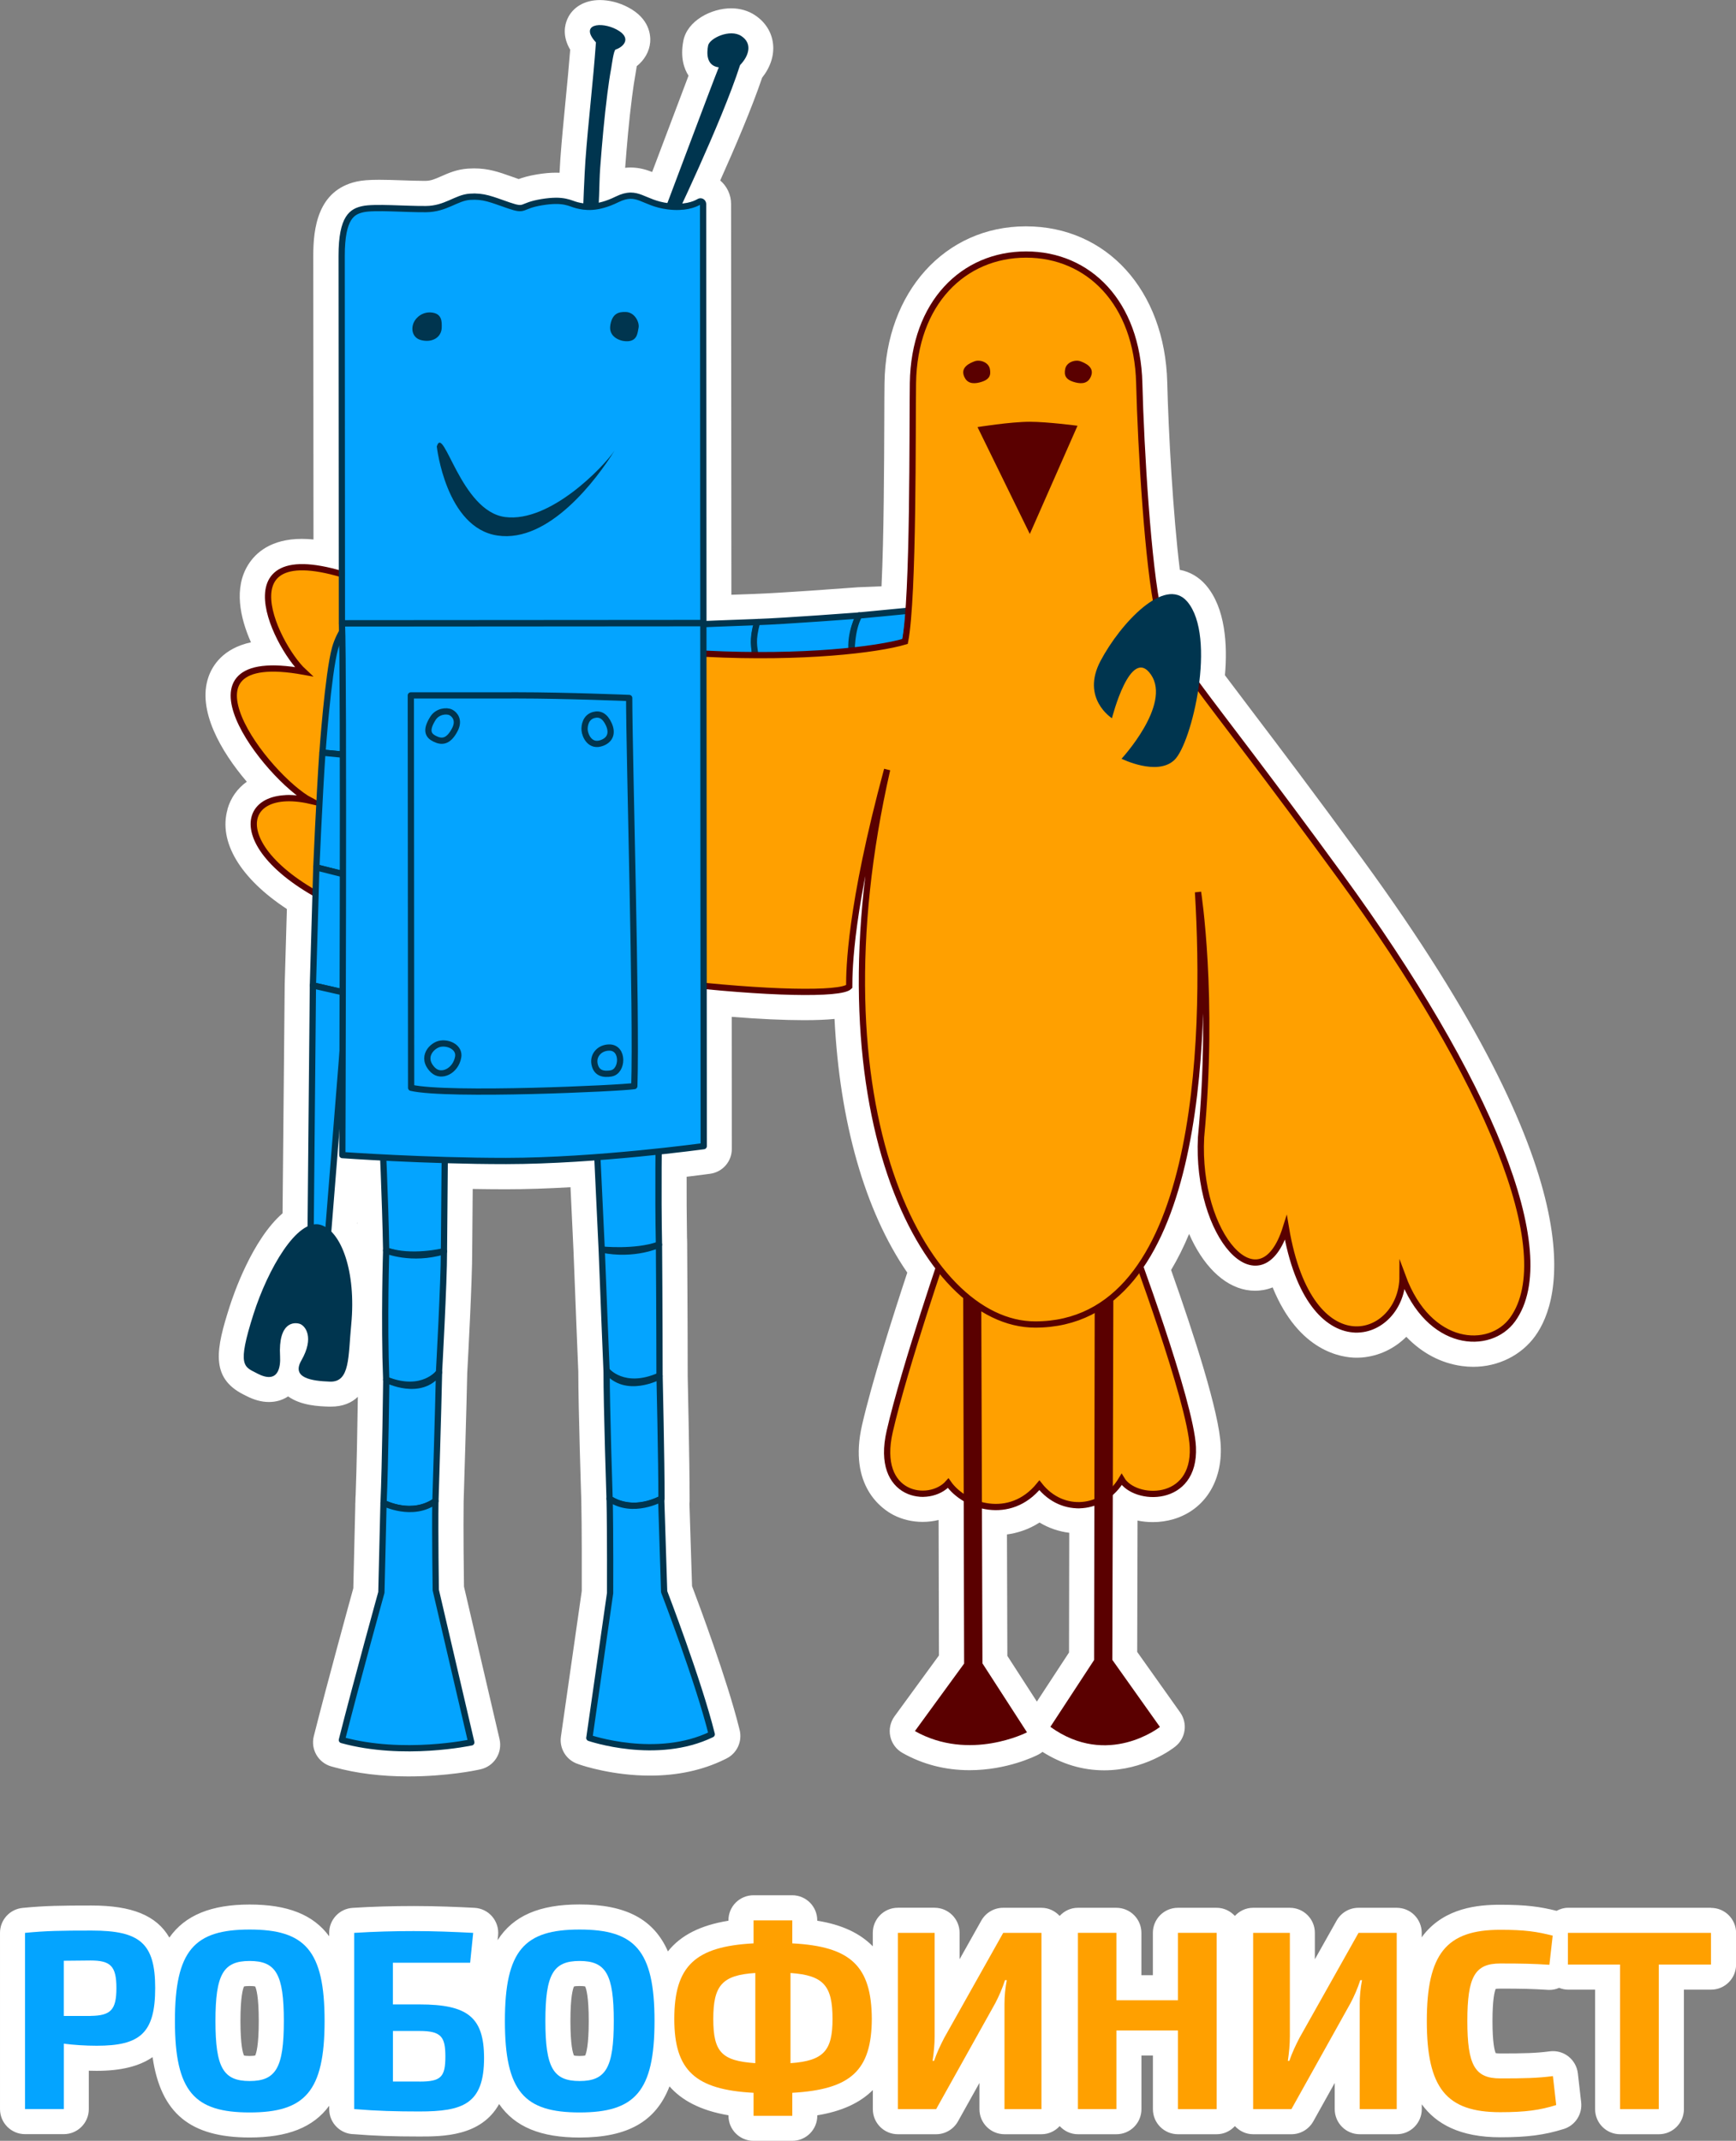
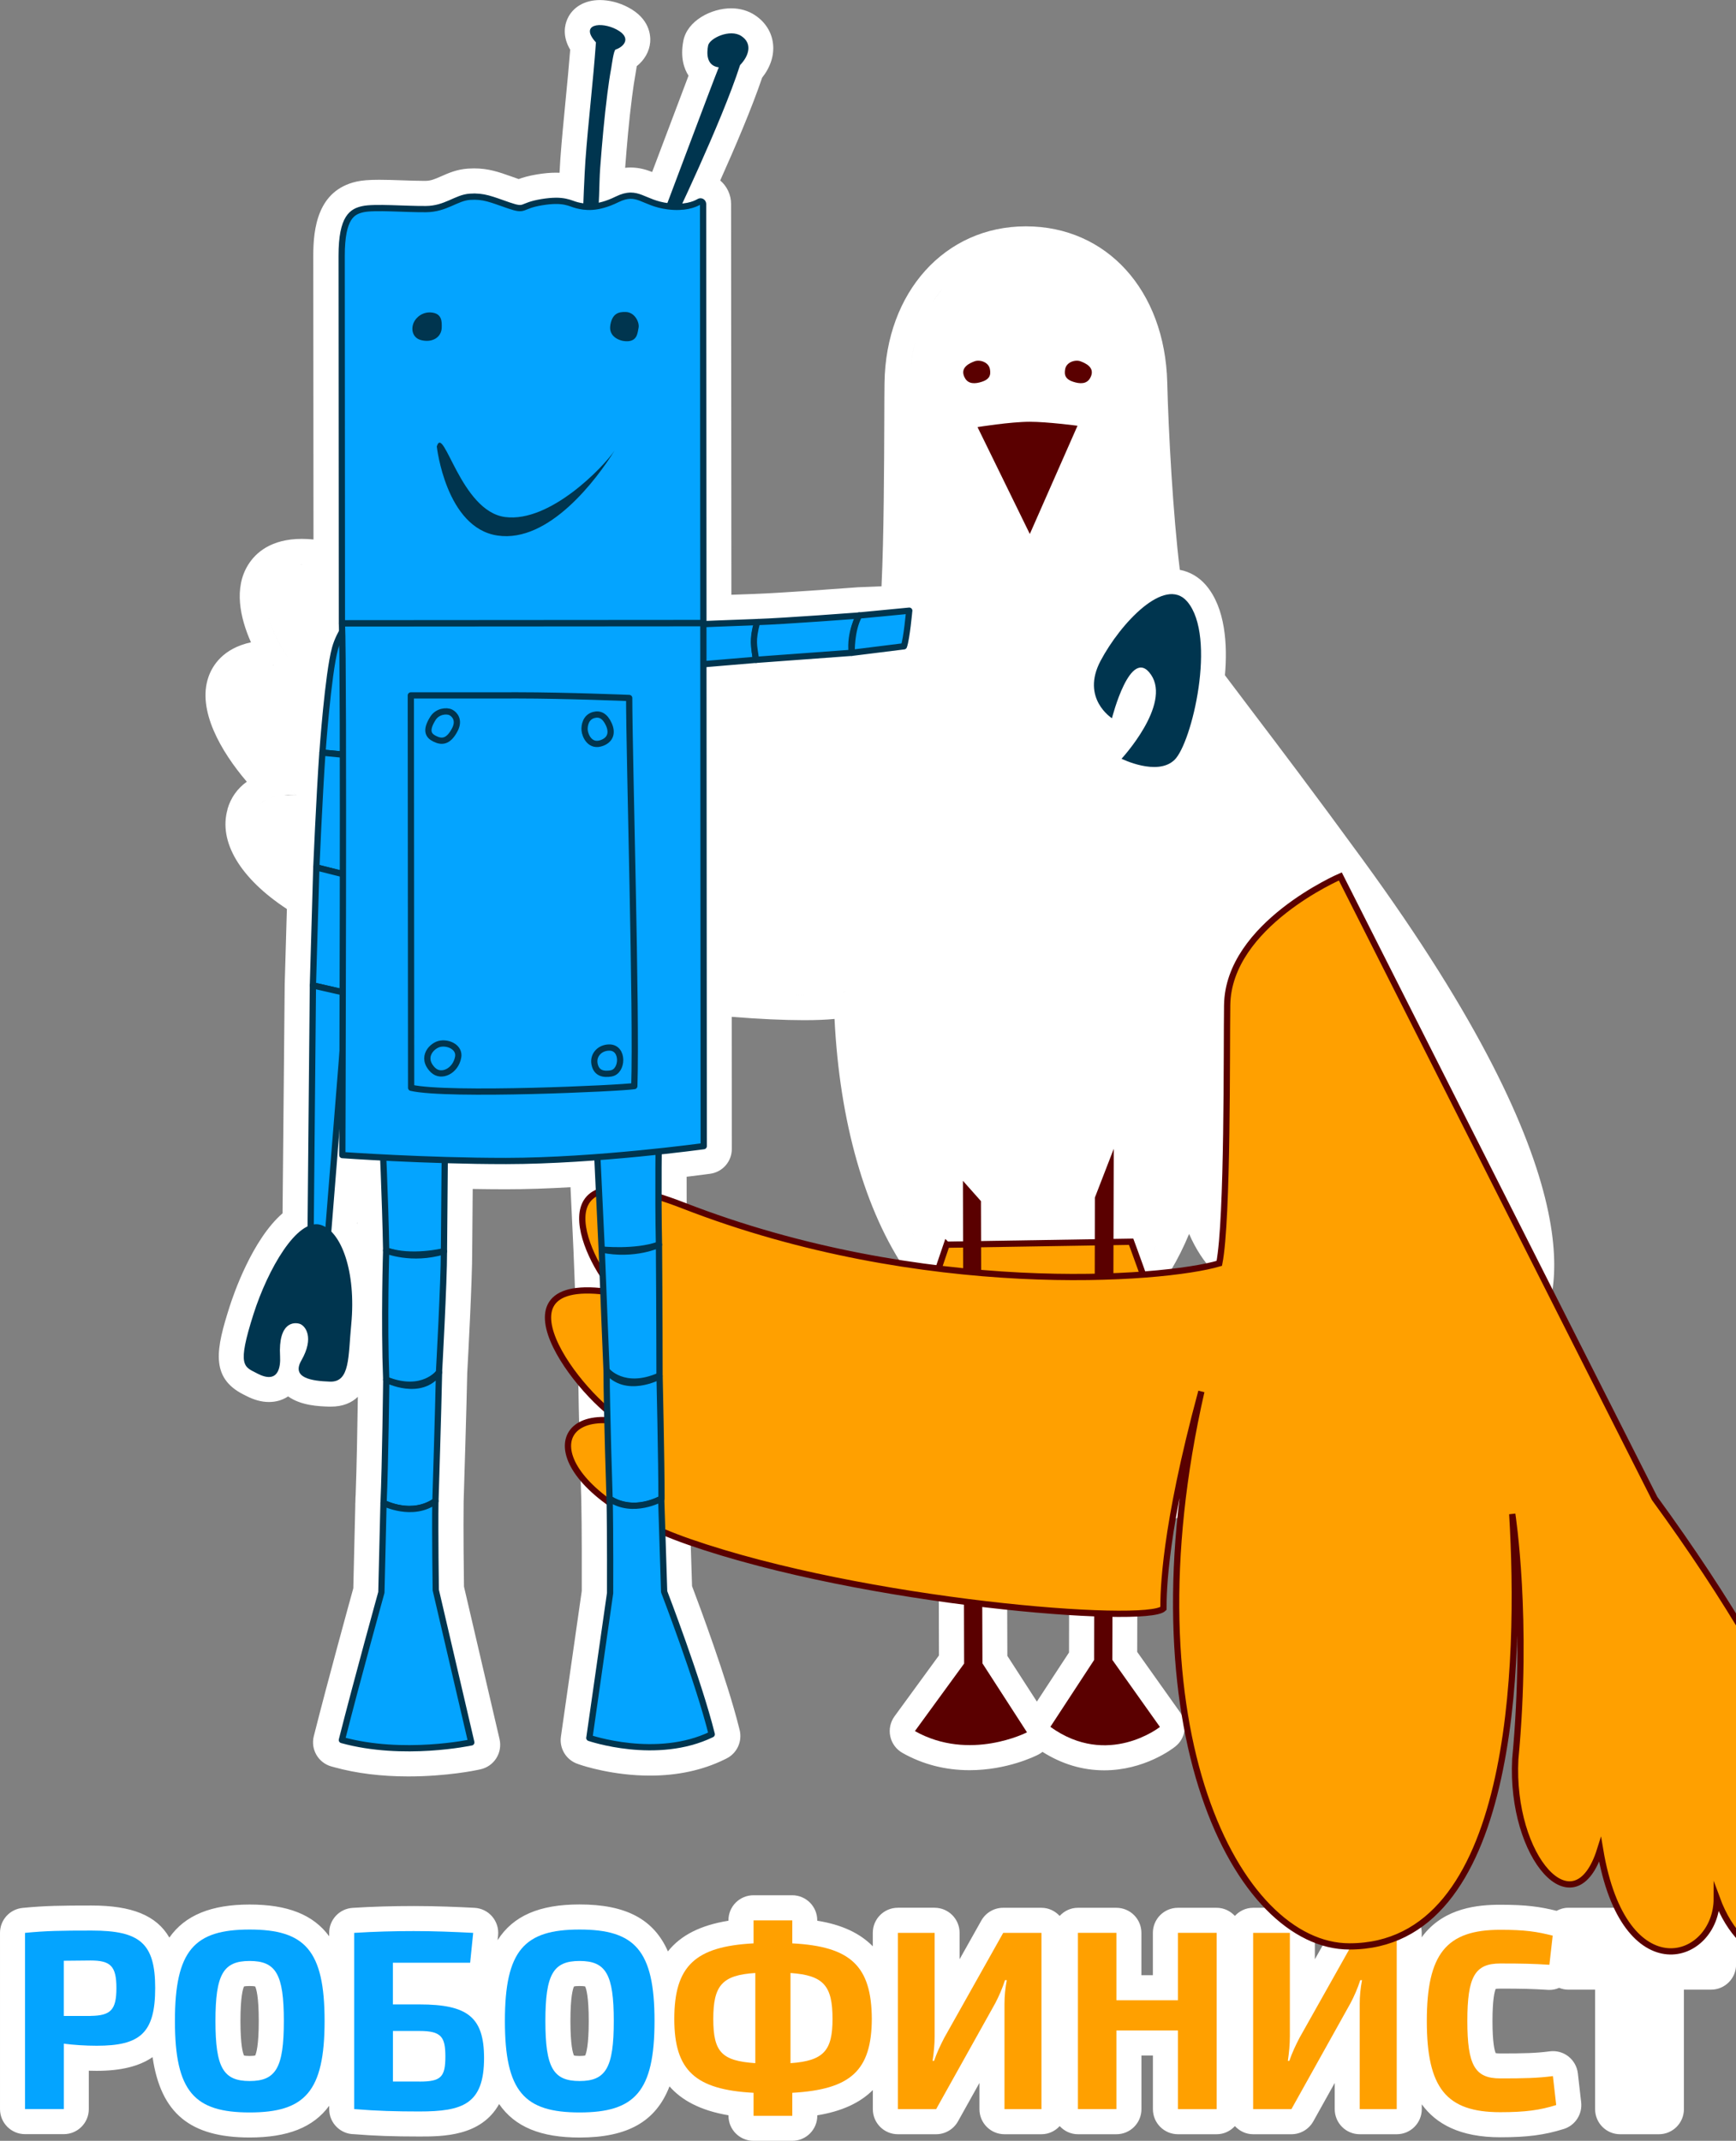
<svg xmlns="http://www.w3.org/2000/svg" id="Layer_1" viewBox="0 0 405.62 500">
  <rect x="0" y="0" width="405.62" height="500" fill="#808080" stroke="none" />
  <defs>
    <style>.cls-1{fill:#00354f;}.cls-2{fill:#fff;}.cls-3,.cls-4,.cls-5{fill:#ffa000;}.cls-6,.cls-7{fill:#04a4ff;}.cls-8{fill:#5a0000;}.cls-4,.cls-5{stroke:#5a0000;stroke-miterlimit:10;}.cls-4,.cls-5,.cls-7{stroke-width:1.46px;}.cls-4,.cls-7{stroke-linecap:round;}.cls-7{stroke:#00354f;stroke-linejoin:round;}</style>
  </defs>
  <g>
    <path class="cls-2" d="M399.77,445.58h-33.43c-.97,0-1.84,.29-2.64,.71-3.78-.94-7.01-1.42-13.16-1.42-5.26,0-12.84,.72-17.86,6.94-.18,.22-.33,.46-.49,.69v-1.07c0-1.55-.62-3.04-1.71-4.14s-2.58-1.71-4.14-1.71h-8.93c-2.11,0-4.06,1.14-5.1,2.98l-5.09,9.05v-6.18c0-3.23-2.62-5.85-5.85-5.85h-8.58c-1.69,0-3.19,.74-4.26,1.9-1.07-1.15-2.56-1.9-4.26-1.9h-9.05c-3.23,0-5.85,2.62-5.85,5.85v9.9h-2.68v-9.9c0-3.23-2.62-5.85-5.85-5.85h-8.99c-1.69,0-3.19,.74-4.26,1.9-1.07-1.15-2.56-1.9-4.26-1.9h-8.94c-2.11,0-4.06,1.14-5.1,2.98l-5.08,9.04v-6.18c0-3.23-2.62-5.85-5.85-5.85h-8.58c-3.23,0-5.85,2.62-5.85,5.85v3.16c-3.01-3.07-7.23-5.06-12.98-5.98v-.1c0-3.23-2.62-5.85-5.85-5.85h-9.05c-1.55,0-3.04,.62-4.14,1.71-1.1,1.1-1.71,2.58-1.71,4.14v.1c-6.49,1.05-11.13,3.37-14.14,7.16-3.33-7.58-9.91-10.96-20.65-10.96-9.37,0-15.51,2.64-19.15,8.35l.12-1.13c.16-1.59-.34-3.18-1.38-4.4s-2.54-1.95-4.13-2.03c-3.78-.2-8.81-.42-14.21-.42-4.96,0-9.76,.14-14.27,.43-3.08,.19-5.48,2.75-5.48,5.84v.79c-3.72-5.06-9.71-7.41-18.59-7.41s-15.06,2.45-18.75,7.72c-3-5.19-8.8-7.49-18.17-7.49-7.17,0-10.87,.05-16.12,.56-3,.29-5.28,2.81-5.28,5.82v41.17c0,3.23,2.62,5.85,5.85,5.85H14.9c3.23,0,5.85-2.62,5.85-5.85v-8.97c.62,.02,1.23,.03,1.85,.03,5.68,0,9.93-1.06,13.05-3.2,1.91,13.14,8.82,18.77,22.68,18.77,8.88,0,14.87-2.35,18.59-7.41v.79c0,3.23,2.61,5.84,5.84,5.85,4.61,.38,9.17,.54,15.21,.54,5.46,0,14.43-.01,18.65-7.58,3.68,5.34,9.72,7.82,18.8,7.82,11.18,0,17.82-3.7,21.01-11.95,2.76,3.15,7.07,5.62,13.78,6.75v.12c0,3.23,2.62,5.85,5.85,5.85h9.05c3.23,0,5.85-2.62,5.85-5.85v-.11c5.74-.94,9.97-2.9,12.98-5.9v4.47c0,3.23,2.62,5.85,5.85,5.85h8.93c2.12,0,4.07-1.15,5.11-3l5.02-8.99v6.14c0,3.23,2.62,5.85,5.85,5.85h8.64c1.69,0,3.19-.74,4.26-1.9,1.07,1.15,2.56,1.9,4.26,1.9h8.99c3.23,0,5.85-2.62,5.85-5.85v-12.53h2.68v12.53c0,3.23,2.62,5.85,5.85,5.85h9.05c1.69,0,3.19-.74,4.26-1.9,1.07,1.15,2.56,1.9,4.26,1.9h8.94c2.12,0,4.07-1.15,5.11-3l5.01-8.98v6.13c0,3.23,2.62,5.85,5.85,5.85h8.64c3.23,0,5.85-2.62,5.85-5.85v-1.14c3.33,4.58,8.92,7.7,18.35,7.7,6.32,0,10.34-.53,14.84-1.94,2.67-.84,4.37-3.46,4.05-6.25l-.77-6.74c-.18-1.56-.98-2.98-2.21-3.95-1.03-.81-2.3-1.24-3.6-1.24-.26,0-.51,.02-.77,.05-3.15,.42-5.98,.49-11.53,.49-.55,0-.89-.04-1.09-.07-.25-.57-.75-2.37-.75-7.5s.5-6.93,.75-7.5c.2-.04,.54-.07,1.09-.07,5.09,0,7.48,.06,11.12,.29,.12,0,.25,.01,.37,.01,.8,0,1.55-.18,2.24-.48,.65,.25,1.33,.42,2.07,.42h6.34v27.92c0,3.23,2.62,5.85,5.85,5.85h9.05c3.23,0,5.85-2.62,5.85-5.85v-27.92h6.34c3.23,0,5.85-2.62,5.85-5.85v-7.4c0-3.23-2.62-5.85-5.85-5.85ZM59.62,480.09c-.2,.04-.6,.1-1.3,.1s-1.1-.06-1.3-.1c-.26-.53-.84-2.36-.84-8.07s.58-7.54,.84-8.07c.2-.04,.6-.1,1.3-.1s1.1,.06,1.3,.1c.26,.53,.84,2.36,.84,8.07s-.58,7.54-.84,8.07Zm73.66-8.07c0-5.71,.58-7.54,.84-8.07,.2-.04,.6-.1,1.3-.1s1.1,.06,1.3,.1c.26,.53,.84,2.36,.84,8.07s-.58,7.54-.84,8.07c-.2,.04-.6,.1-1.3,.1s-1.1-.06-1.3-.1c-.26-.53-.84-2.36-.84-8.07Z" />
    <path class="cls-2" d="M53.17,189.01c-2.18,7.59,2.97,16.15,13.86,23.3l-.51,17.65-.5,53.42c-7.06,6.1-11.46,18.93-12.36,21.76-3.15,9.86-4.63,16.62,3.27,20.58l.47,.24c1.93,1,3.7,1.49,5.43,1.49s3.19-.46,4.49-1.31c3.03,2.17,7.23,2.31,9.54,2.39,.07,0,.36,0,.43,0,2.83,0,4.86-.89,6.32-2.29-.08,5.77-.26,16.37-.51,22.89-.02,.19-.04,.38-.04,.58l-.03,1.19-.02,.35c0,.15,0,.31,0,.46l-.46,19.24c-1.03,3.74-5.95,21.61-9.05,33.84l-.18,.71c-.78,3.08,1.05,6.22,4.11,7.07l.7,.19c5.14,1.42,10.95,2.14,17.28,2.14,8.97,0,15.81-1.44,16.09-1.5l.75-.16c1.53-.33,2.87-1.26,3.71-2.59,.84-1.32,1.11-2.93,.76-4.46l-8.31-35.63c-.04-2.68-.17-13.37-.08-19.87,.11-3.59,.68-22.02,.84-29.99,.19-3.44,1.17-21.69,1.16-28.45l.12-14.56c2.61,.04,5.13,.07,7.52,.07h.29c4.54,0,9.57-.16,15.04-.48l.7,14.87h0c.28,7.64,1.12,28.2,1.12,28.2,0,8.45,.69,29.71,.7,29.93,.14,6.67,.12,17.21,.11,20.67,0,.25,0,.46,0,.64l-4.87,34.01c-.4,2.77,1.23,5.44,3.88,6.36l.58,.2c.78,.27,7.72,2.55,16.33,2.55,6.43,0,12.25-1.25,17.31-3.71l.55-.27c2.48-1.21,3.77-3.99,3.11-6.67l-.15-.59c-2.77-11.12-9.24-28.46-10.97-33.02l-.61-19.27c.03-.23,.04-.45,.04-.68v-.45c0-8.78-.45-28.54-.45-28.73,0-12.08-.1-26.3-.12-29.83,0-.13,0-.26,0-.39v-.54l-.02-1.08c0-.14,0-.28-.02-.42-.08-4.92-.1-9.95-.09-14.22,3.06-.37,4.88-.61,4.9-.62l.61-.08c2.9-.4,5.06-2.87,5.05-5.8l-.02-30.85c6.43,.51,12.17,.78,16.84,.78,2.94,0,5.28-.1,7.18-.29,1.19,23.96,7.07,44.84,17,59.25-3.3,9.98-8.27,25.56-10.57,35.61-3.28,14.29,4.78,19.67,7.33,20.99,2.06,1.06,4.42,1.62,6.82,1.62,1.28,0,2.54-.15,3.74-.45l.08,31.64-10.38,14.22c-.98,1.35-1.35,3.06-.99,4.69,.35,1.63,1.39,3.04,2.85,3.86,4.75,2.68,10.02,4.03,15.66,4.03,8.77,0,15.35-3.27,16.07-3.64,.35-.18,.68-.4,.98-.64,4.52,2.86,9.37,4.31,14.42,4.31,9.34,0,15.9-4.98,16.61-5.55,2.44-1.93,2.94-5.43,1.14-7.97l-10.04-14.13,.08-30.68c1.16,.24,2.36,.36,3.58,.36,1.68,0,3.31-.24,4.86-.7,7.17-2.15,11.39-8.71,11-17.13-.35-7.79-6.29-26.08-11.6-41.05,1.53-2.56,2.94-5.37,4.21-8.43,3.12,7.14,7.88,12.1,13.39,13.09,.68,.12,1.35,.18,2.01,.18,1.1,0,2.55-.16,4.12-.78,6.12,15.07,16.2,16.42,19.57,16.42,.44,0,.87-.02,1.31-.05,3.98-.33,7.58-2.08,10.35-4.83,3.65,3.8,8.08,6.16,13.01,6.83,.87,.12,1.76,.18,2.63,.18,5.82,0,11.24-2.69,14.49-7.21,6.11-8.47,14.41-36.26-40.28-111.2-11.5-15.76-19.78-26.67-25.83-34.64-2.52-3.32-4.62-6.09-6.4-8.47,.61-7.05,.15-15.68-4.43-21.03-1.64-1.91-3.76-3.15-6.11-3.59-1.59-12.86-2.66-32.36-2.94-43.76-.54-21.48-14.12-36.47-33.03-36.47s-32.73,15.37-33.03,36.54c-.03,1.93-.04,4.93-.05,8.61-.04,10.53-.09,27.05-.65,38.92l-5.54,.23c-.08,0-.17,0-.25,.02-3.13,.23-17.9,1.33-23.55,1.52-.13,0-.25,.01-.38,.02-1.81,.06-3.65,.13-5.36,.19l-.07-91.28c0-2.13-.95-4.13-2.54-5.48,3.41-7.6,7.41-16.95,9.79-24,1.95-2.46,2.85-5.22,2.55-7.92-.3-2.71-1.79-5.08-4.21-6.68-1.57-1.05-3.5-1.61-5.57-1.61-4.69,0-10.3,2.92-11.18,7.63-.74,3.89,.19,6.51,1.22,8.1-1.84,4.83-4.78,12.64-7.47,19.77l-1.03,2.73c-1.34-.53-3.02-1.05-5.04-1.05-.42,0-.84,.02-1.27,.07,.38-5,.87-10.86,1.63-16.71,.24-1.87,.51-3.74,.85-5.59l.11-.67c.04-.28,.08-.54,.12-.77,1.8-1.43,2.95-3.42,3.14-5.59,.13-1.57-.11-5.51-5.17-8.16-2.06-1.09-4.4-1.69-6.59-1.69-3.54,0-6.38,1.66-7.6,4.45-.62,1.4-1.2,3.99,.67,7.15-.31,3.95-.7,7.96-1.08,11.85-.44,4.55-.89,9.1-1.22,13.65-.05,.75-.12,1.91-.19,3.24-.26-.01-.53-.02-.81-.02-1.35,0-2.81,.13-4.45,.4-2.01,.33-3.37,.76-4.29,1.09-.06-.02-.13-.04-.2-.07l-1.44-.51c-3.01-1.07-5.41-1.91-8.79-1.91-.45,0-.93,.02-1.42,.05-2.59,.17-4.61,1.07-6.24,1.79-1.58,.7-2.45,1.06-3.68,1.07h-.42c-1.5,0-3.25-.06-4.96-.12-1.94-.07-3.79-.13-5.41-.13-2.39,0-4.04,.13-5.36,.43-9.04,2.06-10.08,10.89-10.07,17.35l.05,66.23c-.94-.09-1.85-.14-2.72-.14-7.24,0-10.81,3.28-12.53,6.03-3.4,5.42-1.92,12.38,.64,18.13-6.56,1.42-9.02,5.47-9.93,8.09-2.69,7.73,2.91,17.4,8.96,24.47-2.19,1.56-3.75,3.74-4.52,6.41Zm16.1-3.27c-1.41-1.08-2.9-2.41-4.38-3.9,1.48,1.5,2.98,2.83,4.39,3.9h0Zm0,0c-1.06-.09-1.99-.03-2.92,.03,.39-.03,.72-.12,1.13-.12,.57,0,1.17,.03,1.79,.08Zm-4.3,.17c-.65,.11-1.23,.29-1.8,.49,.57-.2,1.14-.38,1.8-.49Zm2.62-53.86c.25-.05,.49-.11,.75-.15-.26,.04-.51,.1-.75,.15Zm-5.3,10.59c.85,3.84,2.94,7.95,5.06,11.04-2.12-3.08-4.21-7.2-5.06-11.04Zm1.9,12.77c-.18,0-.38-.02-.55-.02,.06,0,.11-.01,.17-.01,.11,0,.26,.03,.38,.03Zm-3.62,21.52c-.91-1.16-1.77-2.36-2.55-3.56,.78,1.21,1.64,2.4,2.55,3.56Zm-.66-21.16c.2-.04,.4-.09,.61-.13-.21,.04-.41,.08-.61,.13Zm2.2,31.02c-.55,.28-1,.65-1.44,1.03,.43-.38,.88-.75,1.44-1.03Zm-2.09,1.58c-.55,.64-.98,1.38-1.23,2.24,.25-.86,.68-1.6,1.23-2.24Zm-1.17,6.34c1.21,4.41,5.87,9.61,14.12,14.38l-.61,21.02,.61-21.02c-8.25-4.78-12.91-9.98-14.12-14.38Zm20.37,75.75v-.7c0-.07,0-.53,0-1.34,0,.81,0,1.27,0,1.34v.7Zm.02-5.47l-1.82,22.65,1.82-22.65h0Zm-7.25,47.77c0-.86-.18-1.57-.45-2.12-.27-.55-.63-.95-.98-1.2,.35,.25,.71,.65,.98,1.2,.27,.55,.46,1.25,.45,2.12Zm-.15-26.33c-1.19,.57-2.4,1.6-3.59,2.95,1.19-1.35,2.4-2.38,3.59-2.95l.52-56.3-.52,56.3Zm-6.42,31.67c0,.12-.02,.22-.03,.34,.01-.11,.02-.23,.03-.34Zm1.68-8.35s-.03,.04-.05,.06c.02-.02,.03-.04,.05-.06Zm-.67,.83c-.07,.1-.12,.24-.18,.36,.06-.12,.12-.25,.18-.36Zm-.55,1.25c-.06,.17-.11,.35-.15,.55,.05-.19,.1-.37,.15-.55Zm-.36,1.81c-.03,.21-.06,.41-.07,.65,.02-.24,.05-.43,.07-.65Zm2.58-4.44c-.08,.03-.16,.05-.24,.08,.08-.04,.16-.05,.24-.08Zm.78-.16c-.08,0-.17,.01-.25,.03,.09-.01,.17-.02,.25-.03Zm1.17,.13c-.21-.07-.52-.11-.84-.13,.33,.02,.63,.06,.84,.13Zm-6.87-11.94c-1.55,3.06-2.91,6.43-3.95,9.67-.69,2.15-1.19,3.9-1.56,5.37,.37-1.47,.87-3.22,1.56-5.37,1.03-3.24,2.4-6.6,3.95-9.67Zm-6.15,20.61c-.08-.43-.11-.94-.07-1.56-.04,.62-.01,1.13,.07,1.56,.32,1.72,1.53,2.11,3.06,2.91,.59,.31,1.12,.51,1.59,.64-.47-.13-1-.33-1.59-.64-1.54-.8-2.74-1.19-3.06-2.91Zm5.09,3.63c.27,.05,.54,.09,.78,.09-.03,0-.05,.03-.08,.03-.2,0-.46-.07-.7-.11Zm2.05-.34c.08-.06,.14-.13,.21-.2-.07,.07-.13,.14-.21,.2Zm.92-1.29s-.05,.08-.07,.13c.02-.05,.05-.08,.07-.13Zm4.76,.37c.18,.64,.69,1.11,1.41,1.47-.71-.35-1.22-.82-1.41-1.47Zm7.19,2.45c-.53-.02-1.06-.05-1.59-.09-1.06-.08-2.09-.22-2.98-.46,.89,.24,1.92,.38,2.98,.46,.53,.04,1.07,.07,1.59,.09,.37,.02,.64-.07,.95-.13-.24,.04-.45,.13-.72,.13-.07,0-.15,0-.23,0Zm-2.91-190.63c.28,.04,.56,.09,.85,.14-.29-.05-.57-.1-.85-.14Zm4.55,190.38c.24-.09,.43-.26,.63-.41-.2,.15-.39,.31-.63,.41Zm1.12-.76c.18-.19,.31-.44,.45-.68-.14,.24-.27,.49-.45,.68Zm1.95-8.32c-.03,.4-.06,.81-.09,1.19,.03-.38,.06-.79,.09-1.19Zm-.17,2.04c-.04,.49-.09,.99-.14,1.44,.06-.45,.1-.95,.14-1.44Zm-.27,2.25c-.06,.4-.12,.82-.2,1.18,.08-.36,.14-.78,.2-1.18Zm-.41,1.87c-.1,.32-.18,.66-.31,.94,.12-.28,.21-.62,.31-.94Zm2.56-33.71l.03-.41c0,.16,0,.32,.01,.47l-.05-.07Zm-3.52-15.29c.05,0,1.42,.1,3.75,.24-2.33-.14-3.7-.24-3.75-.24Zm.54-219.18c.16-.33,.33-.66,.52-.92-.19,.26-.35,.59-.52,.92Zm22.02,299.27c-.03,1.81-.03,3.94-.03,6.13,0-2.19,0-4.32,.03-6.13h0Zm.22-7.27c.04-1.42,.09-2.97,.14-4.6-.05,1.62-.09,3.18-.14,4.6Zm.41-14.46c.06-2.4,.12-4.65,.16-6.54,.01-.63,.03-1.21,.04-1.75,0-.02,0-.14,.02-.33-.01,.19-.02,.31-.02,.33-.01,.54-.02,1.12-.04,1.75-.04,1.88-.1,4.14-.16,6.54Zm.79-19.89c-.15,3.12-.29,6.01-.41,8.13,.11-2.12,.26-5.01,.41-8.13,.04-.8,.08-1.62,.11-2.44-.04,.82-.07,1.64-.11,2.44Zm-2.82-261.01c.15-.02,.29-.05,.44-.08-.15,.03-.29,.06-.44,.08Zm-12.25,303.53l.02-.47,.03-1.19-.03,1.19-.02,.47h0Zm.65-28.92c0,.5-.02,1.54-.04,2.97,.02-1.42,.03-2.47,.04-2.97,0-.17,0-.27,0-.31-.1-2.55-.16-5.2-.19-7.81,.04,2.61,.1,5.26,.19,7.81,0,.04,0,.14,0,.31Zm-1.26,49.72c-.13,.46-.33,1.18-.58,2.11,.26-.93,.46-1.65,.58-2.11Zm-8.55,34.82l-.7-.19,.18-.71c2.29-9.06,5.59-21.22,7.56-28.42-1.97,7.2-5.27,19.36-7.56,28.42l-.18,.71,.7,.19c2.65,.73,5.36,1.22,8.02,1.52-2.66-.3-5.37-.78-8.02-1.52ZM96.64,48.06c.25,0,.48,0,.73,.01-.25,0-.47,0-.73-.01Zm12.23,359.87c-1.13,.19-2.88,.46-5.11,.69,2.23-.23,3.98-.49,5.11-.69Zm9.11-136.04c-2.25,0-4.51-.02-6.74-.06,2.23,.04,4.49,.06,6.74,.06h.29c3.3,0,6.71-.09,10.1-.24-3.39,.15-6.8,.24-10.1,.24h-.29Zm3.56-224.05c.35-.02,.63-.11,1.03-.27-.4,.16-.69,.25-1.03,.27ZM137.84,7.36c0,.28,.12,.61,.3,.97-.18-.36-.29-.69-.3-.97Zm2.01,284.5c.02,.45,.04,.95,.06,1.5-.02-.55-.04-1.05-.06-1.5h0Zm1.95,72.21c0-1.11,0-2.29,0-3.49,0-1.2-.01-2.43-.02-3.65,0,1.22,.02,2.45,.02,3.65,0,1.2,0,2.38,0,3.49,0,1.11,0,2.16,0,3.11,0-.95,0-2,0-3.11Zm-1.57-62.48c.12,3.11,.26,6.4,.38,9.34,.21,5.13,.37,9.16,.37,9.16h0c0,1.62,.02,3.67,.06,5.94,.03,1.52,.06,3.13,.1,4.78,.04,1.65,.08,3.33,.12,4.97,.04,1.65,.09,3.26,.13,4.78,.15,5.3,.29,9.41,.29,9.5h0c0-.09-.14-4.19-.29-9.5-.04-1.52-.09-3.13-.13-4.78-.04-1.65-.08-3.33-.12-4.97-.04-1.65-.07-3.26-.1-4.78-.04-2.27-.06-4.33-.06-5.94h0s-.17-4.03-.37-9.17c-.12-2.93-.25-6.23-.38-9.34-.09-2.33-.18-4.56-.25-6.46,.07,1.89,.16,4.12,.25,6.46Zm1.57,70.23c0,.1,0,.16,0,.16h0s0-.06,0-.16Zm2.05-360.26c-.17,.06-.35,.6-.5,1.28-.1,.45-.2,.97-.27,1.45,.08-.48,.17-.99,.27-1.45,.15-.68,.33-1.22,.5-1.28,.5-.16,.99-.42,1.38-.74-.4,.32-.88,.58-1.38,.74Zm2.1,33.59c-.63,.14-1.3,.36-2.06,.73,.76-.37,1.43-.59,2.06-.73Zm-3.9-24.21c-.03,.26-.08,.52-.12,.78-.75,5.78-1.25,11.61-1.69,17.43,.44-5.82,.95-11.64,1.69-17.43,.03-.26,.08-.52,.12-.78Zm-.25-14.87c.17,.04,.32,.07,.49,.12-.16-.05-.33-.08-.49-.12Zm-2.88-.03c.25-.08,.54-.13,.85-.16-.31,.02-.6,.08-.85,.16Zm15.71,263.56c-.02,2.49-.04,5.64-.03,9.09,0-3.44,.01-6.6,.03-9.09ZM167.28,8.77s.03-.02,.05-.03c-.02,.01-.03,.02-.05,.03Zm-3.63,37.51h0c.23,0,.46,.06,.67,.18-.21-.12-.44-.18-.67-.18Zm-8.92,244.93h0Zm-.03-1.7h0Zm11.91,116.21l.54-.27h0l-.54,.27Zm-1.47-174.64h0c2.25,.22,4.44,.42,6.54,.58-2.1-.17-4.29-.36-6.54-.58Zm19.96,1.28c.97,.02,1.98,.05,2.87,.05-.05,0-.08,0-.13,0-.84,0-1.81-.03-2.73-.05Zm-11.93-.6c1.55,.12,3.1,.23,4.55,.31-1.45-.08-3-.2-4.55-.31Zm6.45,.4c1.21,.06,2.43,.12,3.55,.16-1.12-.04-2.34-.1-3.55-.16Zm14.33,0c.46-.04,.99-.07,1.39-.12-.4,.05-.93,.08-1.39,.12Zm-3.76,.2c.63-.02,1.32-.02,1.89-.05-.57,.03-1.26,.03-1.89,.05Zm6.65-.61c.26-.06,.6-.1,.82-.16-.21,.07-.56,.11-.82,.16Zm11.4,45.14c-6.41-17.34-9.75-41.49-6.17-71.66h0c-3.59,30.17-.24,54.33,6.17,71.66,1.75,4.73,3.72,8.95,5.85,12.65,1.42,2.46,2.9,4.7,4.43,6.69-1.53-1.99-3.01-4.23-4.43-6.69-2.13-3.7-4.1-7.92-5.85-12.65Zm47.46,74.79c-.95,.31-1.94,.52-2.96,.59-.24,.01-.48,.02-.72,.02-.39,0-.77-.09-1.16-.13,.62,.06,1.24,.14,1.88,.11,1.02-.07,2.01-.27,2.96-.59h0Zm-12.86-3.65c.64,.71,1.33,1.33,2.06,1.87-.73-.54-1.43-1.16-2.06-1.87-.85,.95-1.74,1.71-2.62,2.33,.89-.62,1.77-1.38,2.62-2.33Zm6.9,4.01c-.52-.1-1.03-.28-1.53-.45,.5,.17,1.01,.35,1.53,.45Zm-2.52-.79c-.54-.24-1.05-.56-1.56-.89,.51,.32,1.02,.65,1.56,.89Zm-17.72,56.18c-.21,.02-.42,.03-.63,.05,.21-.02,.43-.03,.63-.05Zm-8.04-59.92h0c.5,.6,1.06,1.17,1.69,1.68-.62-.52-1.19-1.08-1.69-1.68Zm-13.78-2.81c-.83-1.69-1.35-4-1.08-7.13-.27,3.14,.26,5.45,1.08,7.13,1.1,2.25,2.75,3.39,3.77,3.92,.74,.38,1.53,.61,2.34,.77-.81-.16-1.61-.39-2.34-.77-1.03-.53-2.67-1.67-3.77-3.92Zm6.87,4.78c.5,.06,1.01,.06,1.51,.04-.16,0-.31,.08-.47,.08-.35,0-.7-.08-1.04-.12Zm4.41-.53c-.29,.11-.6,.15-.9,.23,.3-.08,.61-.12,.9-.23Zm-5.2,55.35h0Zm10.14,3.14c-.17-.02-.33-.02-.5-.04,.17,.02,.33,.02,.5,.04Zm-3.33-.53c-.25-.06-.5-.13-.75-.2,.25,.06,.5,.14,.75,.2Zm-2.99-.89c-.29-.1-.57-.2-.86-.32,.29,.12,.57,.22,.86,.32Zm8.97,1.56c-.12,0-.25-.02-.37-.02,.27,0,.55,0,.82,0-.15,0-.29,.02-.45,.02Zm13.35-2.97l.05-.02h0l-.05,.02Zm-8.13,2.51c.16-.03,.3-.06,.45-.09-.15,.03-.29,.06-.45,.09Zm2.1-.43c.21-.05,.42-.1,.62-.15-.21,.05-.41,.1-.62,.15Zm1.92-.52c.16-.05,.33-.09,.48-.14-.15,.05-.32,.09-.48,.14Zm1.89-.62c.09-.03,.15-.06,.24-.09-.09,.03-.15,.06-.24,.09Zm1.12-.44c.12-.05,.22-.09,.32-.14-.11,.05-.19,.08-.32,.14Zm.77-.34c.06-.03,.14-.06,.18-.09-.05,.03-.1,.05-.18,.09Zm2.7-7.35l-6.9-10.68-.09-28.36c2.32-.31,4.97-1.09,7.61-2.78,2.13,1.28,4.48,2.09,6.94,2.39l-.05,27.96-7.51,11.47Zm3.14,5.89h0Zm9.74,4.09s-.05,0-.08,0c.03,0,.05,0,.08,0Zm-2.85-.65c-.28-.08-.56-.19-.85-.29,.28,.1,.57,.2,.85,.29Zm-3-1.17c-.3-.14-.59-.27-.89-.43,.3,.16,.59,.29,.89,.43Zm8.44,2.01c.26,0,.52,0,.78-.01-.17,0-.32,.03-.5,.03-.09,0-.19-.02-.28-.02Zm2.25-58.42c.77-.69,1.48-1.47,2.1-2.35,.5,.54,1.14,.99,1.83,1.39-.69-.4-1.33-.85-1.83-1.39-.62,.89-1.33,1.67-2.1,2.35Zm.34,58.28c.23-.03,.47-.05,.7-.08-.23,.03-.47,.06-.7,.08Zm2.92-.51h.05s-.03,0-.05,0Zm2.02-.62c.19-.07,.37-.14,.56-.21-.19,.07-.36,.14-.56,.21Zm1.81-.73c.16-.07,.32-.14,.47-.21-.15,.07-.31,.14-.47,.21Zm1.82-.9h0Zm1.06-.63c.09-.06,.17-.11,.26-.17-.09,.06-.16,.1-.26,.17Zm.73-.49s.1-.07,.13-.1c-.04,.03-.07,.05-.13,.1Zm-6.15-55.04c.56,.27,1.17,.49,1.8,.67-.64-.17-1.23-.39-1.8-.67Zm2.43,.84c.83,.18,1.69,.27,2.56,.26-.04,0-.08,.02-.12,.02-.83,0-1.65-.11-2.45-.28Zm5.62-.18s-.02,0-.03,0c0,0,.02,0,.03,0,1.15-.35,2.18-.86,3.05-1.53-.88,.67-1.9,1.19-3.05,1.53Zm-2.02-59.05c-1.02,2.03-2.14,3.95-3.35,5.74h0c1.21-1.79,2.33-3.71,3.35-5.74,3.07-6.09,5.32-13.2,6.94-20.76-1.62,7.56-3.87,14.67-6.94,20.76Zm11.16-8.51c-.94-3.11-1.58-6.6-1.82-10.32,.24,3.73,.88,7.22,1.82,10.32,.94,3.11,2.16,5.83,3.56,8.03-1.4-2.2-2.62-4.92-3.56-8.03Zm5.77,10.91c1.54,1.64,3.19,2.67,4.82,2.97-1.64-.29-3.29-1.33-4.82-2.97Zm5.71,3.05c.2,0,.41,0,.62-.03-.18,.02-.36,.04-.53,.04-.03,0-.06,0-.09,0Zm.83-.04c.29-.04,.6-.11,.91-.21-.31,.1-.62,.17-.91,.21Zm1.14-.3c.24-.09,.48-.19,.73-.32-.25,.13-.49,.24-.73,.32Zm1.08-.54c.21-.13,.43-.28,.65-.46-.22,.17-.43,.32-.65,.46Zm1.03-.79c.21-.19,.42-.41,.63-.65-.21,.24-.42,.46-.63,.65Zm1.99-2.53c.32-.55,.63-1.15,.93-1.83,.42,2.05,.92,3.91,1.46,5.63-.54-1.72-1.03-3.58-1.46-5.63-.3,.69-.61,1.29-.93,1.83Zm-.98,1.44c.22-.28,.44-.61,.66-.95-.22,.34-.44,.66-.66,.95Zm3.98,3.98c.38,1.06,.76,2.13,1.18,3.06-.42-.93-.8-2-1.18-3.06Zm4.19,8.17c.42,.57,.83,1.15,1.27,1.63-.44-.48-.85-1.07-1.27-1.63Zm-2.19-3.54c.4,.76,.79,1.56,1.22,2.22-.43-.67-.82-1.46-1.22-2.22Zm12.71,9.82c-.28,0-.57-.08-.85-.1,.56,.05,1.13,.11,1.67,.07-.27,.02-.55,.03-.83,.03Zm-8.18-3.63c.44,.41,.87,.83,1.31,1.16-.45-.33-.88-.75-1.31-1.16Zm2.43,1.87c.44,.27,.88,.54,1.33,.75-.45-.2-.89-.48-1.33-.75Zm2.46,1.15c.44,.15,.88,.29,1.32,.38-.44-.09-.88-.23-1.32-.38Zm5.99,.24c1.21-.33,2.35-.87,3.37-1.59-1.02,.72-2.15,1.26-3.37,1.59Zm12.86-3.08c1.13,1.22,2.34,2.25,3.63,3.09-1.29-.84-2.51-1.87-3.63-3.09Zm21.48,.79c-1.09,1.52-2.55,2.71-4.22,3.53,1.67-.82,3.12-2.01,4.22-3.53,2.06-2.86,3.2-6.59,3.44-11.08-.24,4.5-1.38,8.22-3.44,11.08Zm-78.22-169.34c-.18-.09-.39-.12-.58-.18,.19,.06,.39,.09,.58,.18Zm-1.8-.44c-.34-.02-.68,0-1.04,.05,.27-.04,.54-.1,.8-.1,.08,0,.15,.05,.23,.05Zm-3.27,.69c.58-.26,1.15-.44,1.7-.56-.56,.12-1.12,.3-1.7,.56Zm-50.39-72.2c-.96,1.09-1.83,2.3-2.63,3.56,.8-1.27,1.66-2.47,2.63-3.56Zm-7.56,18.43c.21-2.02,.54-3.97,1.03-5.82-.48,1.85-.82,3.79-1.03,5.82Zm-.26,7.43c0,1.46-.01,3.13-.02,4.98,0-1.84,.01-3.52,.02-4.98Zm-.07,15.33c-.03,3.8-.07,7.85-.13,11.9,.06-4.05,.1-8.11,.13-11.9Zm-.92,34.06c.32-4.48,.53-10.14,.67-16.12-.14,5.97-.35,11.64-.67,16.12l-10.83,.45,10.83-.45Zm-41.21,2.24c-2.04,.08-3.88,.16-5.24,.21,1.37-.06,3.2-.13,5.24-.21Zm3.31-130.42c-.22,.29-.46,.57-.72,.84-2.68,8.33-8.18,20.78-11.97,29.04,3.79-8.26,9.29-20.71,11.97-29.04,.26-.27,.5-.55,.72-.84,.43-.58,.78-1.18,.99-1.79-.21,.61-.55,1.22-.99,1.79Zm-1.51-6.42c-.13-.03-.27-.03-.41-.05,.13,.02,.28,.02,.41,.05Zm-1.22-.15s-.09,.01-.14,.01c.04,0,.08-.02,.11-.02,0,0,.02,0,.03,0Zm-2.08,.34c.14-.04,.26-.07,.4-.11-.14,.03-.27,.07-.4,.11Zm-2.62,1.42c-.08,.07-.15,.14-.22,.22,.07-.07,.14-.14,.22-.22Zm-16.73,35.78c-.17-.06-.36-.07-.54-.12,.18,.04,.36,.06,.54,.12Zm-1.82-.32c-.35-.02-.72,.01-1.1,.06,.27-.04,.57-.11,.82-.11,.1,0,.18,.04,.28,.04Zm-7.18-39.12c-.15,0-.31-.03-.45-.03,.06,0,.11-.01,.17-.01,.09,0,.19,.03,.29,.04Zm-1.67,.18c-.27,.1-.48,.25-.64,.43,.16-.18,.37-.33,.64-.43Zm.44,3.81c-.44-.48-.73-.9-.96-1.28,.23,.39,.52,.81,.96,1.28Zm-1.39-2.59c0-.26,.08-.47,.21-.65-.13,.18-.21,.4-.21,.65Zm-1.07,30.24c.34-4.61,.79-9.22,1.24-13.82-.45,4.6-.9,9.21-1.24,13.82-.03,.48-.07,1.12-.12,1.87-.12,2.25-.27,5.46-.37,8.09h0c.11-2.63,.25-5.84,.37-8.09,.04-.75,.08-1.39,.12-1.87Zm-2.77,9.39c-.3-.11-.63-.21-.98-.32,.35,.1,.68,.21,.98,.32Zm-1.31-.41c-.38-.1-.79-.18-1.28-.24,.48,.06,.9,.15,1.28,.24Zm-1.4-.26c-.51-.06-1.13-.07-1.81-.05,.14,0,.31-.02,.44-.02,.51,0,.96,.03,1.36,.07Zm-2.32-.03c-.74,.04-1.55,.12-2.53,.28,.98-.16,1.79-.24,2.53-.28Zm-7.61,1.64c-.15,0-.36-.05-.57-.09,.21,.04,.41,.08,.57,.09Zm-.87-.14c-.36-.09-.8-.23-1.39-.43,.59,.2,1.03,.34,1.39,.43Zm-9.73-2.53c.2,0,.38,.03,.57,.04-.51-.02-1.02-.04-1.61,0,.36-.02,.71-.04,1.04-.04Zm6.85,1.58c-.74-.26-1.38-.49-2-.69,.61,.2,1.27,.43,2,.69Zm-2.57-.86c-.42-.13-.83-.25-1.23-.34,.39,.09,.81,.22,1.23,.34Zm-1.89-.47c-.36-.07-.71-.13-1.08-.16,.36,.04,.73,.1,1.08,.16Zm-22.99,2.44c-.54-.01-1.09-.02-1.59-.02,.02,0,.04,0,.06,0,.48,0,1.01,.01,1.53,.02Zm1.96,.05c-.33-.01-.68-.02-1-.03,.32,0,.67,.02,1,.03Zm-7.55,.22h0c-.81,.18-1.63,.48-2.39,1.03,.76-.54,1.58-.84,2.39-1.03Zm2.47-.24c-.24,0-.52,0-.74,.02,.22-.01,.5-.01,.74-.02Zm-16.37,83.84c-.23,0-.43,.02-.65,.03,.18,0,.33-.04,.51-.04,.04,0,.1,.01,.14,.01Zm-6.1,1.61c-.15,.11-.32,.21-.46,.33,.14-.12,.31-.22,.46-.33Zm1.72-.92c-.22,.08-.44,.17-.65,.27,.21-.1,.43-.18,.65-.27Zm-8.63,24.05c-.08,.04-.19,.06-.27,.1,.08-.04,.18-.07,.27-.1Zm-2.02,1.39c-.12,.12-.22,.24-.33,.37,.11-.13,.21-.25,.33-.37Zm-1.77,5.07c.05,1.04,.27,2.14,.62,3.28-.35-1.14-.57-2.25-.62-3.28Z" />
  </g>
  <g>
    <g>
      <path class="cls-6" d="M5.85,451.44c4.91-.48,8.22-.54,15.56-.54,11.24,0,14.85,2.92,14.85,13.42,0,10.62-3.61,13.48-13.66,13.48-2.66,0-5.33-.18-7.69-.48v15.27H5.85v-41.17Zm15.32,19.39c4.67-.06,6.03-1.37,6.03-6.5,0-5.13-1.36-6.44-6.03-6.44l-6.27,.06v12.89h6.27Z" />
      <path class="cls-6" d="M75.84,472.02c0,16.53-4.62,21.36-17.51,21.36-12.9,0-17.46-4.83-17.46-21.36,0-16.53,4.55-21.36,17.46-21.36,12.9,0,17.51,4.83,17.51,21.36Zm-25.5,0c0,10.92,1.84,14.02,7.99,14.02,6.15,0,7.99-3.1,7.99-14.02,0-10.92-1.84-14.02-7.99-14.02-6.15,0-7.99,3.1-7.99,14.02Z" />
      <path class="cls-6" d="M98.02,468.15c11.24,0,15.08,2.98,15.08,12.53,0,10.8-5.02,12.47-15.14,12.47-5.32,0-9.94-.12-14.97-.54h-.23v-41.17c4.73-.3,9.4-.42,13.9-.42,4.79,0,9.35,.18,13.9,.42l-.71,6.98h-18.05v9.73h6.21Zm0,18.02c5.03,0,6.04-1.07,6.04-5.85,0-4.59-.94-5.97-6.04-5.97h-6.21v11.81h6.21Z" />
      <path class="cls-6" d="M152.93,472.02c0,16.53-4.62,21.36-17.51,21.36-12.9,0-17.45-4.83-17.45-21.36,0-16.53,4.55-21.36,17.45-21.36,12.9,0,17.51,4.83,17.51,21.36Zm-25.5,0c0,10.92,1.84,14.02,7.99,14.02,6.15,0,7.99-3.1,7.99-14.02,0-10.92-1.84-14.02-7.99-14.02-6.15,0-7.99,3.1-7.99,14.02Z" />
      <path class="cls-3" d="M185.12,453.89c13.61,.71,18.52,5.25,18.58,17.66-.06,12.05-4.91,16.47-18.58,17.24v5.37h-9.05v-5.37c-13.6-.72-18.52-5.19-18.52-17.24,0-12.41,4.91-16.94,18.52-17.66v-5.37h9.05v5.37Zm-8.64,6.92c-7.81,.48-9.82,2.98-9.82,10.74s2.01,9.78,9.82,10.32v-21.06Zm8.22,21.06c7.81-.54,9.82-2.98,9.82-10.32,0-7.7-2.01-10.2-9.82-10.74v21.06Z" />
      <path class="cls-3" d="M234.7,492.61v-24.58c0-1.85,.18-3.7,.53-5.55h-.41c-.59,1.85-1.42,3.76-2.3,5.43l-13.79,24.7h-8.93v-41.17h8.58v24.16c0,1.85-.18,3.76-.48,5.73h.35c.65-1.91,1.48-3.64,2.37-5.37l13.78-24.52h8.94v41.17h-8.64Z" />
      <path class="cls-3" d="M284.28,492.61h-9.05v-18.38h-14.38v18.37h-8.99v-41.17h8.99v15.75h14.38v-15.75h9.05v41.17Z" />
      <path class="cls-3" d="M317.7,492.61v-24.58c0-1.85,.18-3.7,.54-5.55h-.41c-.59,1.85-1.42,3.76-2.31,5.43l-13.78,24.7h-8.94v-41.17h8.58v24.16c0,1.85-.18,3.76-.47,5.73h.35c.65-1.91,1.47-3.64,2.37-5.37l13.79-24.52h8.93v41.17h-8.64Z" />
      <path class="cls-3" d="M363.62,491.65c-3.79,1.19-7.22,1.67-13.08,1.67-12.6,0-17.16-5.61-17.16-21.3,0-15.69,4.55-21.3,17.16-21.3,5.74,0,8.52,.42,12.25,1.37l-.77,6.8c-3.85-.24-6.34-.3-11.48-.3-5.91,0-7.69,3.04-7.69,13.42,0,10.38,1.77,13.42,7.69,13.42,5.45,0,8.7-.06,12.3-.54l.77,6.74Z" />
-       <path class="cls-3" d="M387.58,458.84v33.77h-9.05v-33.77h-12.19v-7.4h33.43v7.4h-12.19Z" />
    </g>
    <g>
      <path class="cls-7" d="M160.87,148.14l.09,7.28,15.69-1.32s-1.21-6,.59-8.82c-6.97,.23-14.6,.57-14.6,.57,0,0-1.74,.48-1.77,2.29Z" />
      <path class="cls-7" d="M200.75,143.75s-2.27,3.88-1.75,8.72l-22.35,1.64c-.49-3.44-.93-4.34,.23-8.82,6.42-.21,23.86-1.53,23.86-1.53Z" />
      <path class="cls-7" d="M212.44,142.63s-.58,6.47-1.24,8.32l-12.2,1.52s-.19-5.25,1.75-8.72l11.7-1.12Z" />
      <g>
        <path class="cls-4" d="M221.18,290.7s-9.81,28.41-13.3,43.63c-3.5,15.27,9.27,17.03,13.67,12.07,3.78,5.44,14.4,8.99,21.3,.49,5.43,6.9,14.91,5.89,19.22-1.35,3.08,5.17,17.24,5.66,16.64-7.56-.48-10.62-14.42-47.96-14.42-47.96l-43.1,.69Z" />
        <path class="cls-8" d="M255.82,279.7l-.18,108.01-10.22,15.61c13.43,9.67,25.6,.02,25.6,.02l-11.12-15.66,.33-119.37-4.41,11.39Z" />
        <path class="cls-8" d="M224.99,275.81l.28,112.73-11.5,15.77c12.79,7.2,26.19,.29,26.19,.29l-10.41-16.11-.35-107.96-4.2-4.73Z" />
-         <path class="cls-5" d="M313.17,204.7c-34.42-47.19-40.08-50.9-42.5-61.57-2.44-10.67-4.1-38.36-4.48-53.63-.47-18.8-11.84-30.05-26.44-30.05s-26.17,11.25-26.44,30.05c-.15,10.1,.19,49.95-1.84,60.32-13.09,3.87-69.23,8.29-125.3-13.54-35.67-13.89-22.01,14.29-15.23,20.59-32.14-5.8-8.64,24.66,1.63,30.17-19.27-4.4-20.23,15.55,14.99,27.81,41,14.26,106.98,19.45,110.86,15.58,0-3.89,.13-18.4,8.86-50.69-17.94,78.77,8.39,129.61,34.59,129.61,38.6,0,40.16-66.03,38.05-100.98,0,0,3.82,24.44,.71,57.24-1.2,23,13.9,40.04,19.82,21.16,5.58,33.31,27.26,26.13,27.26,11.35,6.16,16.75,20.42,17.4,25.72,10.05,11.22-15.56-5.83-56.29-40.25-103.46Z" />
+         <path class="cls-5" d="M313.17,204.7s-26.17,11.25-26.44,30.05c-.15,10.1,.19,49.95-1.84,60.32-13.09,3.87-69.23,8.29-125.3-13.54-35.67-13.89-22.01,14.29-15.23,20.59-32.14-5.8-8.64,24.66,1.63,30.17-19.27-4.4-20.23,15.55,14.99,27.81,41,14.26,106.98,19.45,110.86,15.58,0-3.89,.13-18.4,8.86-50.69-17.94,78.77,8.39,129.61,34.59,129.61,38.6,0,40.16-66.03,38.05-100.98,0,0,3.82,24.44,.71,57.24-1.2,23,13.9,40.04,19.82,21.16,5.58,33.31,27.26,26.13,27.26,11.35,6.16,16.75,20.42,17.4,25.72,10.05,11.22-15.56-5.83-56.29-40.25-103.46Z" />
        <path class="cls-8" d="M228.4,99.75s7.67-1.24,12.22-1.24c4.12,0,11.14,.93,11.14,.93l-11.14,25.28-12.22-24.97Z" />
        <path class="cls-8" d="M228.94,89.31c-1.82,.47-3.02,.07-3.63-1.3-1.02-2.25,1.34-3.22,2.39-3.62,1.2-.46,3.28,.16,3.59,1.8,.25,1.34,.06,2.5-2.34,3.11Z" />
        <path class="cls-8" d="M251.23,89.31c1.82,.47,3.02,.07,3.63-1.3,1.02-2.25-1.34-3.22-2.39-3.62-1.2-.46-3.28,.16-3.59,1.8-.25,1.34-.06,2.5,2.34,3.11Z" />
      </g>
      <g>
        <g>
          <path class="cls-7" d="M139.34,265.34l1.25,26.5s7.8,.83,13.38-1.14c-.26-12.63-.02-26.61-.02-26.61l-14.62,1.26Z" />
          <path class="cls-7" d="M141.72,320.07s3.97,4.95,12.38,1.23c-.01-13.87-.13-30.6-.13-30.6,0,0-5.64,2.71-13.38,1.14,.26,7.18,1.13,28.23,1.13,28.23Z" />
          <path class="cls-7" d="M142.43,350.04s4.96,3.7,12.13,0c0-8.78-.45-28.58-.45-28.58,0,0-7.93,4.32-12.38-1.38,0,8.67,.7,29.98,.7,29.98Z" />
          <path class="cls-7" d="M137.7,405.91s15.73,5.41,28.6-.85c-3.11-12.5-11.12-33.3-11.12-33.3l-.69-21.72s-6.6,3.71-12.05,0c.17,8.24,.11,22.05,.11,22.05l-4.84,33.81Z" />
        </g>
        <g>
          <path class="cls-7" d="M103.96,265.72l-.23,26.52s-7.74,1.87-13.5-.19c-.23-12.63-.93-27.03-.93-27.03l14.66,.69Z" />
          <path class="cls-7" d="M102.57,320.54s-3.78,5.1-12.33,1.71c-.53-13.86-.01-30.19-.01-30.19,0,0,5.9,2.46,13.5,.19,.01,7.19-1.16,28.3-1.16,28.3Z" />
          <path class="cls-7" d="M101.74,350.57s-4.81,3.89-12.12,.46c.4-8.94,.63-28.79,.63-28.79,0,0,8.09,4.16,12.33-1.71-.17,8.68-.84,30.03-.84,30.03Z" />
          <path class="cls-7" d="M110.12,406.95s-15.89,3.42-30.24-.55c3.49-13.79,9.23-34.48,9.23-34.48l.5-20.88s6.82,3.44,12.12-.46c-.11,7.66,.09,20.79,.09,20.79l8.3,35.59Z" />
        </g>
        <path class="cls-7" d="M78.28,151.44c-1.63,5.91-2.94,24.33-2.94,24.33l5.73,.56-1.18-28.71s-1.02,1.67-1.61,3.81Z" />
        <path class="cls-7" d="M73.91,202.59l8.39,2.12c-.34-7.92-1.24-28.36-1.24-28.36l-5.73-.56c-.73,10.61-1.42,26.81-1.42,26.81Z" />
        <polygon class="cls-7" points="73.11 230.15 81.14 231.99 82.31 204.7 73.91 202.59 73.11 230.15" />
        <polygon class="cls-7" points="76.38 291.43 81.14 231.99 73.11 230.15 72.57 288.66 76.38 291.43" />
        <path class="cls-1" d="M60.1,320.78c-3.08-1.61-4.8-1.54-.87-13.86,3.36-10.5,10.18-22.39,15.62-20.86,4.87,1.37,8.4,10.92,7.22,23.25-.74,7.53-.22,13.58-5.02,13.38-4.22-.15-8.99-.84-6.65-4.92,3.12-5.43,.92-8.14-.35-8.57-1.26-.42-5.07-.55-4.61,7.57,.14,2.5-.36,6.6-5.34,4.02Z" />
        <g id="body">
          <path class="cls-7" d="M164.34,145.52l.09,122.17s-25.04,3.45-46.17,3.47c-18.91,.01-38.28-1.38-38.28-1.38,0,0,.4-114.26-.09-124.2l84.46-.06Z" />
          <g>
            <path class="cls-7" d="M95.99,162.42l.07,91.64c8.55,1.99,49.41,.1,52.15-.4,.56-16.71-1.19-76.99-1.2-90.64,0,0-14.89-.61-25.96-.61s-25.06,.01-25.06,.01Z" />
            <path class="cls-7" d="M106.28,170.41c1.11-2.13,.04-3.52-.94-4.02-.99-.5-3.12-.29-4.18,1.38-1.79,2.83-1.09,4.04,.4,4.77,1.5,.75,3.14,.92,4.72-2.13Z" />
            <path class="cls-7" d="M140.73,173.49c1.97-.78,2.39-2.45,1.5-4.36-.88-1.91-2.08-2.53-3.52-2.13-1.82,.5-2.22,2.39-2.11,3.58,.11,1.23,1.27,4.04,4.13,2.91Z" />
            <path class="cls-7" d="M142.79,250.71c-1.69,.27-3.45,.06-3.88-2.23-.38-2.05,1.21-3.81,3.45-3.82,3.43-.02,3.2,5.6,.43,6.04Z" />
            <path class="cls-7" d="M101.23,249.96c1.83,1.78,5.23,.25,5.82-3.07,.38-2.17-2.05-3.42-4.04-3.14-1.97,.23-4.93,3.17-1.79,6.22Z" />
          </g>
        </g>
        <g id="horns">
          <path class="cls-1" d="M139.35,52.19c.81-4.1,.57-8.84,.89-13.03,.44-5.82,.95-11.64,1.69-17.43,.25-1.98,.54-3.95,.9-5.9,.09-.51,.55-4.11,1.01-4.26,1.99-.65,3.83-2.79,.21-4.69-3.62-1.91-8.73-1.26-4.81,3.02-.65,9.23-1.79,18.42-2.46,27.64-.2,2.76-.54,10.91-.63,13.68,0,0-.49,.2,.98,.57,.72,.18,1.49,.41,2.22,.41Z" />
          <path class="cls-1" d="M156.93,52.81s11.66-24.16,15.99-37.61c2.07-2.15,2.95-5.03,.31-6.77-2.64-1.77-7.46,.5-7.78,2.22-.33,1.72-.46,4.69,2.49,5.08-1.68,4.14-12.58,33.33-14,36.95,.63,2.73,2.99,.14,2.99,.14Z" />
        </g>
        <g id="head">
          <path class="cls-7" d="M164.27,47.64c0-.46-.5-.77-.9-.53-1.15,.68-3.47,1.56-7.32,1.07-5.91-.76-7.01-3.98-11.83-1.63-4.8,2.36-7.6,1.83-9.4,1.39-1.69-.41-2.98-1.58-8.23-.72-5.24,.87-3.57,2.17-7.71,.76-4.16-1.44-5.85-2.24-9.08-2.02-3.24,.22-5.6,2.84-10.29,2.88-4.71,.05-12.04-.59-14.74,.02-2.35,.53-4.95,1.69-4.94,10.92l.06,85.79,84.46-.06-.07-97.87Z" />
        </g>
        <path class="cls-1" d="M102.06,104.31s2.12,18.99,14.18,20.77c12.06,1.8,23.23-13.21,27.36-19.85-2.62,3.86-15.07,16.87-25.55,15.53-10.47-1.32-14.4-21.92-16-16.46Z" />
        <path class="cls-1" d="M142.61,75.92c-.47,2.61,1.99,3.71,3.62,3.78,2.69,.12,2.72-1.92,2.97-3.12,.27-1.25-.86-3.64-2.96-3.71-1.7-.06-3.15,.32-3.64,3.04Z" />
        <path class="cls-1" d="M96.65,75.37c-.7,1.67-.17,3.59,1.75,4.07,2.63,.66,4.74-.66,4.81-2.91,.04-1.35,.08-3.17-2.14-3.51-2.22-.35-3.88,1.08-4.42,2.35Z" />
      </g>
      <path class="cls-1" d="M277.39,140.49c7,8.17,1.08,33.16-2.99,37.01-4.03,3.85-12.35-.29-12.35-.29,0,0,11.66-12.59,6.9-19.61-4.8-7.03-9.14,10.15-9.14,10.15,0,0-7.32-4.61-2.66-13.41,4.67-8.8,15.06-19.9,20.24-13.85Z" />
    </g>
  </g>
</svg>